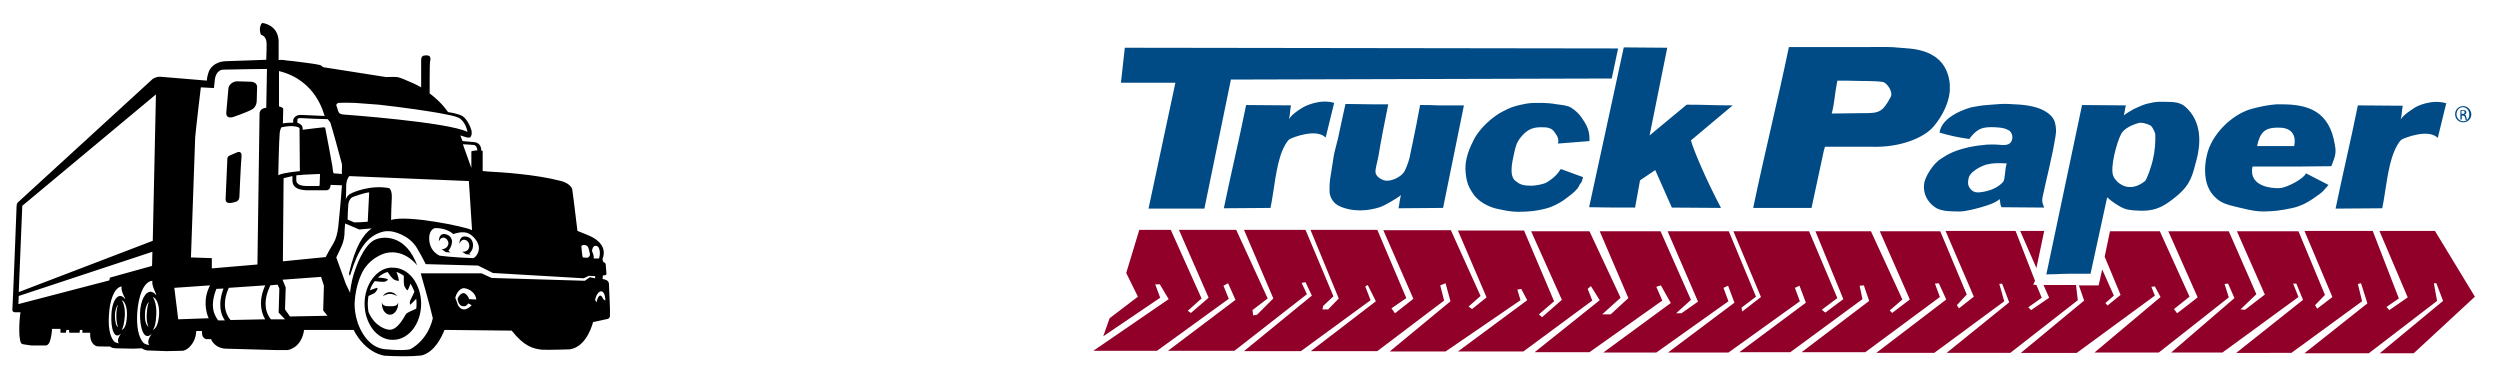
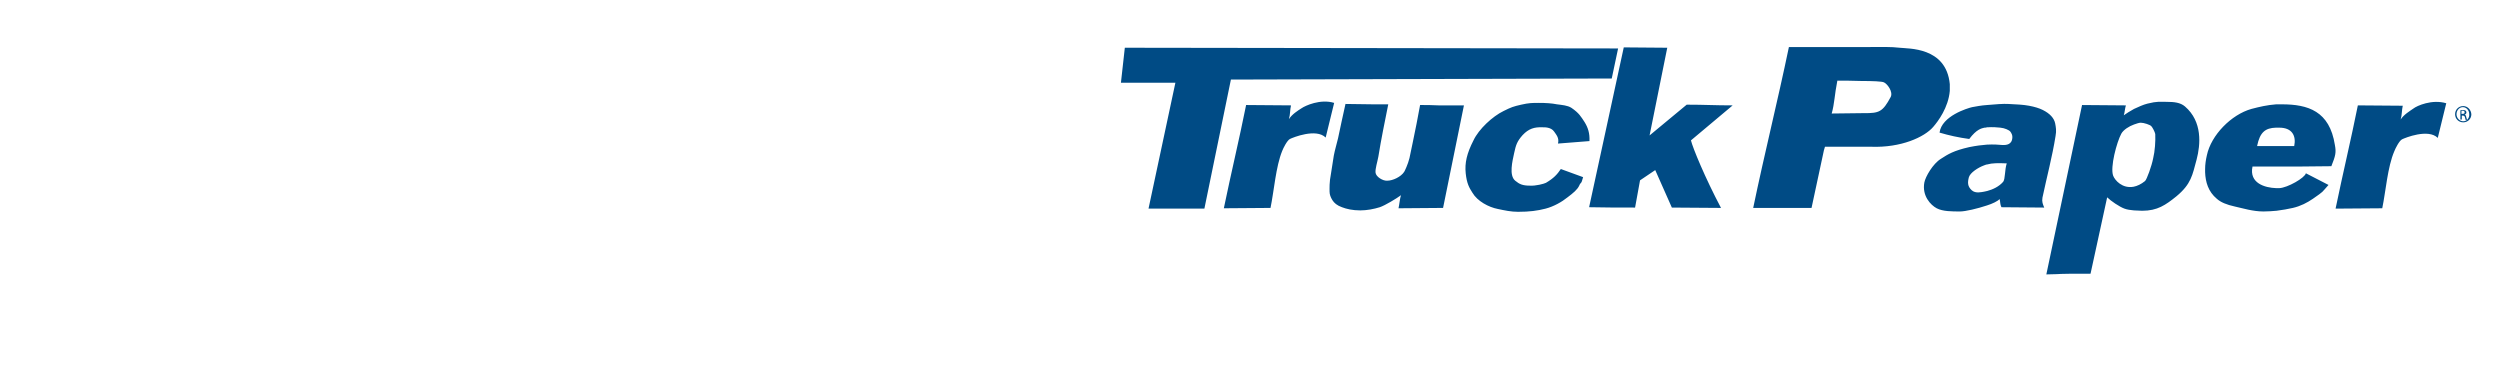
<svg xmlns="http://www.w3.org/2000/svg" xml:space="preserve" viewBox="0 0 707 108.1">
-   <path fill="#910028" d="M587.1 80.6h-9.2l1.6 3.6-5.1 3.5-.8-.8 3.8-2.7-1.5-3.6-.9-.1.5-1.1-5.5-14.1h-19.8l8 18.6-4.2 3.3-.6-.9 2.8-3-7.5-17.9h-17.1l8.5 19.3-5 3.8-.7-.7 3.6-3.1-8.9-19.3h-15.7l7.9 19.2-5.1 3.8-1-.8 4.4-3.3-8-18.9h-21.4L498 84l-5.3 4.1-.2-1.1 4.1-3.1-7.7-18.5h-17.3l8.6 19.9-4.7 3.3H474l4.2-3.8-8.6-19.4h-17.2l8.1 18.9-5 4.6h-2.4l5.2-4.7-8.8-18.8H433l8.7 19.4-5.6 4.9-.9-.8 4.3-3.7-8.5-20h-18.7l8.1 18.9-4.1 3.3-1-.7 3.4-3-8.4-18.6h-19.1l8.5 19.4-5.2 4.1-1-1.4 4.2-2.9-8.2-19.3h-18.9l8 19.4-3 3.1H374l.2-1 2.9-2.7-7.9-18.8h-17.4l8.3 19.4-4.6 4.6-1.1.2-.2-1.5 4.3-3.3-8.9-19.4h-16.2l8.4 19.2-5 4.3-.9-.6 3.9-3.5-8.7-19.4h-8.9l-3.7 12.2 3.3 6.7-8 6.1-1.8 5.1 16.1-10.9-1.4-3.8h1.3l2.5 4.2-21.3 14.6h18l20.3-14.7-1.5-3.7 1.3-.7 2.1 4.7-19.1 14.4h18.8l20.5-16-1.5-3.2 1.1-.2 1.8 3.8-19.2 15.7h16.1l19.7-14.4-1.5-3.9.7-.4 2.3 4.6-18.4 14.1h18.8L408.4 85l-1.1-4.3 1.5-.6 1.4 5.1L393 99.4h15.8L430 84.9l-.9-3 1.1-.2 1.7 3.2-19.6 14.5h18.5L450.3 85l-1.3-3.3.9-.8 2.5 4L434 99.6h15.5L470.1 85l-1.7-3.9 1.3-.4 2.8 5-19.1 14h15l20.4-14.5-1.4-3.8 1.3-.6 1.8 4.8-18.8 14.1h17.1L509 85.2l-1.4-3.8 1.3-.6 1.8 4.8-18.8 14h14.4l20.4-15-.8-3.8 1.2-.1 1.5 4.4-19.1 14.5h18L548.6 84l-1.4-3.8 1.1-.1 2.1 4.6-19.8 15.1H547l19.8-14.6-1.4-4.9.8-.1 2 5.3-17.7 14.3h18l19.1-14.9zm-9-15.3h-6.8l4.6 10.5zm110.5 0h-15.7l8 18.8-5.2 3.6-.8-.9 3.5-2.4-7.4-19.1h-19.3l7.9 18.7-4.3 3.3-.6-1 2.8-2.9-7.5-18h-17.4l7.9 17.9-5.6 4.3-1.3-.1 4.5-4.3-7.8-17.8h-17.1l8.3 18.7-5.8 4.5-.9-1.2 4.4-3.5-8.4-18.5h-14.1l-1.5 7.2 4.5 10.8-3.7 3-.6-.7 2.4-2.1-3.3-7.4-1 4.5h-5.6l1.5 4.3-17.9 14.8h15.8l22.1-16.2-1-2.5 1-.1 1.6 3-18.7 15.7h18.2l19.8-15.6-1.2-3.8 1-.1 1.8 4.1L614 99.7h14.5L650 84l-1.5-3.8h.9l1.9 4.6-18.9 15H648l20-14.6-1.2-4.9.9-.2 1.8 5.7-17.8 14.1h18.2l19.3-14.8-.9-5h.7l1.9 5L673 99.9h9.6l17.3-16z" />
  <path fill="#004b85" d="m455.8 22.2 1.8-8.5-139.5-.2-1.1 9.9h15.4L324.8 59h15.8l7.5-36.5zm-87.7 8.4c-1.1.7-2.7 1.7-3.6 3.1.4-1.3.3-2.7.6-3.9-3.3 0-9.4-.1-12.7-.1-1.9 9.5-4.3 19.5-6.3 29.2 3.3 0 9.9-.1 13.2-.1 1-4.8 1.5-11.7 3.3-16.1.3-.8 1.4-3 2.2-3.4s7.4-3.1 10.1-.4c1.7-7.1 1.9-7.6 2.4-9.8-3.9-1.2-8.2.8-9.2 1.5m314.4.1c-1 .7-2.7 1.7-3.6 3.1.4-1.3.3-2.6.6-3.9-3.3 0-9.4-.1-12.7-.1-1.9 9.5-4.3 19.5-6.3 29.2 3.4 0 9.9-.1 13.2-.1 1-4.8 1.5-11.7 3.4-16.1.3-.8 1.4-3 2.2-3.4s7.4-3.1 10.1-.4c1.7-7.1 1.9-7.6 2.4-9.8-4-1.2-8.3.7-9.3 1.5m-245.3 21c-.6.3-2.9.9-4.5.8-2.1 0-3-.4-4.2-1.4-1.8-1.5-.8-5.5-.3-7.8s.8-3.3 2.4-5.1c1.7-1.8 3.3-2.3 5.6-2.2.5 0 2.4-.1 3.3 1.2.6.9 1.5 1.8 1.1 3.4l8.9-.7c.1-2.2-.4-3.8-1.4-5.4-1-1.5-1.5-2.5-3.7-4-1.1-.7-2.6-.8-4.1-1-1.5-.3-3.2-.4-5.1-.4s-2.8 0-5 .5-2.8.7-5 1.8c-3.1 1.5-7 5.1-8.5 8.3-1.9 3.7-2.5 6.4-2.2 9.3s1 4.1 1.9 5.5c1.4 2.4 4.6 4.1 7.2 4.6 1.9.4 3.7.8 5.7.8 3.2 0 5.5-.3 7.8-.9s4.6-1.9 6.2-3.2c1.6-1.2 2.8-2.2 3.3-3.3.5-1.2.5-.1 1.1-2.4l-6.3-2.3c-1 1.5-2 2.6-4.2 3.9M477 29.6l-10.5 8.7 5-24.8-12.3-.1c-3.3 15.1-6.5 30.2-9.8 45.2 4.4.1 8.6.1 13 .1l1.4-7.7 4.3-2.9 4.7 10.6 13.9.1c-4.5-8.5-8-17-8.5-19.1l11.8-9.9c-5.1 0-7.9-.2-13-.2m69.7 6.3c1.4-1.6 4.3-5.5 4.7-10.2v-1.9c-1-10.6-11.8-10-14.2-10.3s-5.2-.2-8.4-.2h-22.9c-3.2 15.4-6.9 30.1-10.1 45.5h16.5l3.5-16.3.3-1h13.1c8.4.3 15-2.7 17.5-5.6m-12-8.5c-2.3 4.3-3.3 4.6-7.5 4.6h-.8c-2 0-7.8.1-8.4.1.8-2.8.8-5.3 1.6-9.3 1.4 0 4.2 0 6.8.1 3.1 0 5.9.1 6.4.4.9.4 2.6 2.6 1.9 4.1m42.9 28.5c1.2-5.7 2.8-11.7 3.7-17.4.3-1.6.1-2.5-.1-3.6-.3-1.5-1.5-2.8-3.5-3.8q-1.5-.75-3.9-1.2c-1.6-.3-3.6-.4-5.8-.5-1.4-.1-3.8.1-6.1.3-1.6.1-3.1.4-4.2.6-1.3.3-8.6 2.5-9.2 7.2 2.7.8 5.4 1.4 8.4 1.8 2.1-2.8 3.5-3 4.3-3.2.3 0 .5 0 .7-.1 1.6-.1 3 0 3.8.1 1.2.1 2.5.7 2.8 1.1s.8 1.1.5 2.3c-.4 1.7-2.3 1.5-2.8 1.5-1.1-.1-2.4-.2-4.3-.1-1.4.1-3 .3-5 .7-4.4 1-6 2-8 3.3-2.3 1.4-4.4 5.1-4.7 6.7-.7 3.8 1.8 6.4 3.5 7.3s4.3.9 6.6.9c1.5 0 4.9-.8 7.6-1.7 1.6-.5 3-1.2 3.6-1.8.2.9.1 1.5.5 2.3l12.1.1c-.4-1-.7-1.6-.5-2.8m-11.1-4.5c-1.2 1.4-3 2.2-4.5 2.6-.3.1-.6.1-.9.2-.7.1-2.4.6-3.5-.4-1.2-1.1-1.2-2.2-.8-3.7.4-1.3 2.6-2.7 4.2-3.3.3-.1.7-.3 1-.3 1.4-.4 3-.4 5.5-.3-.6 1.9-.4 4.4-1 5.2m51.4-21.3c-1.3-1.1-3-1.3-5.2-1.3-1.8 0-2.6-.2-5.4.5-1.2.3-2.5.9-3.8 1.5-1.1.6-2.2 1.3-2.9 1.8.3-.9.3-1.9.6-2.8-4.8 0-7.6-.1-12.4-.1-3.4 16-6.7 31.9-10.1 47.9 6.2-.1.8-.2 12.5-.2l4.7-21.6c1 1 3.5 2.7 4.9 3.2.8.3 1.7.4 2.7.5.8 0 1.5.1 2.3.1 4.3 0 6.6-1.6 9.7-4.1 4.2-3.5 4.5-6 5.7-10.4 1.1-4.2 1.7-10.7-3.3-15m-9 14.7c-.4 2.1-1.8 6-2.3 6.4-1.1.9-2.2 1.4-3.2 1.6-3.2.6-5.3-1.8-5.8-3.1-.9-2.4 1-9.5 2.3-11.9.6-1.1 2.2-2.1 3.6-2.6.8-.3 1.5-.5 1.9-.5.9 0 2.7.6 3 1 .3.3 1 1.6 1.1 2.2.1 2-.1 4.9-.6 6.9m36.4-15.3h-1.6c-2.6.2-4.7.7-7 1.3-5.7 1.6-11.4 7.4-12.6 13.1-.3 1.3-.5 2.6-.5 3.9v.9c.1 2.8.9 5.5 3.3 7.5 1.1 1 2.8 1.7 5.1 2.2s5.1 1.4 8.1 1.4c1.3 0 2.5-.1 3.7-.2 1.7-.2 3.2-.5 4.6-.8 2.2-.5 4.1-1.5 5.7-2.6 3.3-2.3 2.3-1.6 4.4-3.9l-6.4-3.3c-.3 1.3-5.2 4.1-7.5 4.2h-.9c-3.2-.1-7.7-1.4-6.7-6.1h12.4c3.2 0 6.7-.1 9.9-.1 1.2-3 1.4-3.9 1-6-1.5-9.6-7.6-11.5-15-11.5m3.5 11.8h-10.5c.8-4 2.4-5.1 5.3-5.2h1c3.6 0 4.8 2.3 4.2 5.2M401.6 29.7l-1 5.3-1.1 5.4-.9 4.3c-.4 1.7-1.4 3.8-1.5 3.9-.9 1.4-3.2 2.5-4.8 2.5-1.2.1-3.2-1.1-3.3-2.3-.1-1.1.5-2.9.8-4.5.8-5 1.8-9.8 2.8-14.8H388c-2.4 0-5.1-.1-7.5-.1l-1.1 5c-.4 1.7-.6 3-1 4.7s-.9 3.3-1.2 4.9c-.3 1.7-.5 3.4-.8 5.1-.5 2.5-.4 4.2-.4 5.1 0 .8.3 1.6.8 2.4s1.3 1.5 2.7 2c1.3.5 3 .9 5.2.9 1.9 0 3.9-.4 5.5-.9 1.5-.5 4.8-2.5 6-3.4-.3.8-.5 2.9-.7 3.7 4.2 0 8.4-.1 12.6-.1l5.9-29h-7.2c-2.6-.1-2.8-.1-5.2-.1m295 .3c-1.3 0-2.3 1-2.3 2.3s1 2.3 2.3 2.3 2.3-1 2.3-2.3c-.1-1.3-1.1-2.3-2.3-2.3m0 4.3c-1 0-1.9-.9-1.9-2s.8-2 1.8-2 1.8.9 1.8 2c.1 1.1-.7 2-1.7 2m.4-1.9c.3-.1.5-.3.5-.6 0-.2-.1-.4-.2-.5-.2-.1-.4-.2-.8-.2-.3 0-.5 0-.7.1v2.6h.4v-1.1h.3c.3 0 .5.1.6.5.1.3.1.6.2.7h.4c0-.1-.1-.2-.2-.6-.1-.6-.3-.9-.5-.9m-.6-.2h-.3v-.9h.3c.5 0 .6.2.6.5s-.2.4-.6.4" />
-   <path d="M172.2 80.2c-.1-1-1.2-1.2-1.8-1.3l.1-1 .7-.1s.3 0 .3-.4c0-.1-.2-2.6-.2-2.6s-.1-.6-.5-.6c-.4-.1-.4-1-.4-1 1.3-3.3-1.4-5.2-2.2-5.7-1.1-.8-4-1.8-4.9-2.2-.4-3.3-1.4-11.6-1.5-11.9s-.8-1.6-3.1-2.2c-7.2-1.9-16.9-2.5-20.9-2.7-.4-.1-.8-.1-1.3-.1v-5.6c0-.2-.2-.2-.2-.2h-.2c0-2.4-2-2.4-2-2.4l-3.3-.3-.4-1c-.1-.4-.2-.6-.2-.6l1.9.6h.8s.1 0 .1-.1c.6-.6.4-2 .2-2.3-.6-1.8-1.5-3-2.3-3.6-1.1-.7-3.5-1.1-4.2-1.2-1.6-2.3-3.4-3.9-5.2-5.3 0-1.5 0-8.6.1-8.9.5-1.8-.6-1.8-.6-1.8s-.5-.1-.9 0c-1.1 0-1 1.3-1 1.3v7.7c-1.6-.9-3-1.5-4-1.9-1.5-.7-2.6-1-2.8-1-.6-.1-3.1 0-3.1 0L91.4 19c-.3-.2-.7-.6-.9-.6-.7-.2-3.3-.6-5.9-.9-1.3-.2-2.6-.3-3.6-.4-1-.2-1.8-.2-2.2-.1v-5.4c-.2-4.7-4.6-5.1-4.6-5.1s-.3.1-.5.7c-.1.3-.2.7-.2 1 0 .8.2 1.3.2 1.4 0 0 0 .2.3.3.2.1 1.4.4 1.4 2.6 0 .4 0 2.1-.1 4.4-.6 0-7.2.3-11.3.4-3.5.1-4.7 2.2-5 3.1-.1.3-.5 1.5-.5 2.4-.3 0-11.6-1-13.2-1.1-1.4 0-2.2.7-2.2.7l-38 34.8s-.4.3-.4 1c0 .2-1 26.1-1.2 29.4 0 .7.7.7.7.7h1.6c-.4 2.4-.7 8.7.5 9 .4.1 1.1.2 2.6.4H13c.3 0 .8-.4 1-.9.5-1.2.7-3.1.7-3.8h2.4v1.1h1.5l.2-.8h.7l.1.8h2.9l.1-.8h.7v.8h2.2c0 .6-.2 3 1.8 3.8.2.1 2.7.1 3.8.1.1.1.7.4.8.4.3 0 .7.1.7.1l5 .1c.9 0 1.8-.1 2.5-.1q.6.45 1.5.6c.2 0 3.4.1 5.5.2.7 0 4.4-.1 4.4-.1s.7.1 1.8-.8c.9-.8 2.1-2.3 2.2-4.8h1.6s0 1 .2 1.5c.1.1.4.7 1 .8h1.4c.1.5 1.3 2.6 4.1 2.7l14.3.4h3.2s3.9-.4 4.7-5.7h14c3.5 6.8 8.8 7.3 8.8 7.3 7.3.4 10.5-.1 10.5-.1 3.7-1 5.7-5.4 6.4-7.2l19 .2c3.5 4.4 5.9 5.1 8.6 5.4 1.8.1 7.8-.1 7.8-.1 5-.7 6.6-7.7 6.6-7.7l4.1-.9s.7-.1.7-1c.1-1.6-.3-7.8-.3-9M6.3 58.2l37.8-31.5-.9 41.4L5.3 82.6zm27.9 36.1c-.5.8-1.2 1.9-.6 2.8-.4-.1-1-.2-1.4-.6-1.2-1.5-1.6-4.1-1.4-7.3.2-4.2 1.5-7.9 3.6-8.2-.2 1 .4 2.3 1 3.4 0 .1-.2.1-.2 0-.3-.4-.6-.6-1.1-.7-1.4-.1-2.5 2.2-2.6 5.4-.2 3.7.8 7.2 2.7 5.2 0-.1 0 0 0 0m-.8-1.8c-.5-.2-.9-1.4-.9-3.2 0-1.6.5-2.8.9-3.1-.3.6-.5 1.7-.5 3 0 1.5.2 2.7.5 3.3m1 .8c.4-.6.7-1.6.9-4 .1-2-.3-3.7-.9-4.4.9.2 1.6 2 1.5 4.3-.1 2.9-.8 3.9-1.5 4.1m-3.3-14.8-.2.8L5.2 86l.1-2.3 37.8-12.5-.1 4zm11.8 15.9c-.6.9-1.4 2.2-.7 3.2-.4-.1-1.2-.2-1.7-.7-1.4-1.7-1.9-4.6-1.7-8.3.3-4.8 1.8-9 4.3-9.2-.2 1.1.5 2.6 1.1 3.9 0 .1-.2.1-.2 0-.3-.4-.8-.7-1.3-.8-1.6-.1-3 2.5-3.1 6-.1 4.2 1.1 8.1 3.3 5.9 0-.2 0 0 0 0m-.9-2c-.6-.3-1.1-1.6-1-3.5 0-1.8.6-3.1 1.1-3.5-.3.7-.5 1.9-.6 3.3-.1 1.6.1 3 .5 3.7m3-3.6c-.2 3.1-1 4.2-1.8 4.5.5-.6.9-1.8 1-4.4.1-2.3-.4-4.1-1-4.9 1 .2 1.9 2.2 1.8 4.8m122.9-19.1c.2-.2.9-.4 1.4.3 0 0 .7 1.2.1 3.1h-1.5c.1-.5-.1-1.3-.5-2.1.1-.3.1-.9.5-1.3m-3-.4c.1 0 .6-.1 1.1.2.5.4.6 1.4.8 2.2.2.7-.4 1.1-.7 1.2l-1.3-.1c-.2-.7-.3-2.2-.4-3.3.2 0 .4-.2.5-.2m-29.5 1.3c-.1 1.1-1 2.3-1.6 2.4-5.9-.2-9.5-.7-9.5-.7-.8-.4-1.3-.9-1.3-.9-.9-.8-1.8-2.3-1.6-4.7.1-.8.7-2.2 1.8-2.2 1.6 0 3.5.4 5 1.7 0 0 1.5-.6 2.8-.5.9 0 2.4.3 3.9 2.6.7 1.4.5 1.8.5 2.3M134 41c.9.1 1 1.5 1 1.5s-1.3.2-1.5.2-.2.3-.2.3v4.5l-2.4-6.7c.6 0 1.8.1 3.1.2m-1.4 10.2.9 13.9c-.1 0-.1-.1-.2-.1-1.8-.9-18.1-4.3-22.7-2.8 0-1.4.1-4.3.2-6.2.1-2.5-.8-2.8-.8-2.8-5.2-1-10.2 1.2-10.7 1.5 0 0-1.1.4-1.5 1.7.1-1.6.1-2.9.1-3.6 0-1.8.6-2.7.9-3zm-28.2 3.2-.4 8.3c-1.5.1-2.7.2-3.8.2l-1.9-.8c0-.8.1-3 .2-4.2.1-1.5 1.1-2.2 1.3-2.2.2-.1 3.3-1.2 4.6-1.3m-8.7-25.3c.2 0 1.6-.1 4.7 0 1.4.1 3.7.3 6.7.5 6.3.7 14.5 1.8 19.3 2.8 1.6.3 3.2.7 3.8 1.2 1.4 1.2 1.8 2.7 2 3.7-5.6-2.8-34.9-4.9-34.9-4.9-1.3-.1-1.5-.5-1.7-1.1-.1-.3-.2-.6-.3-1-.5-.9.2-1.1.4-1.2m-2.3 5.5c.7 2.1 2.3 8.1 3.3 11.8.1.9-.1 1.9 0 2.8l-2.4-.2c0-.1 0-.3-.1-.4 0-.2-.2-1.3-.2-1.6-.3-1.9-1.7-9.1-2-10.7 0-.2-.2-.3-.5-.3-1.2.1-4.3.5-5.9.7v-.3c0-1-.7-1.4-1.5-1.7v-.8s0-.2.1-.3.2-.2.7-.2h.3c1.5.1 6.1.3 7.5.3.4.6.7.9.7.9m-2.9 14.6-.1 3-.1.4h-3.8c-.4 0-1.2-.1-1.7-.3-.3-.1-.5-.3-.7-.5s-.3-.4-.3-.7v-1.5c.4-.1.9-.1 1.3-.1.1-.1 3-.2 5.4-.3M78.9 20.1c10.6 2.6 12.6 12 12.9 12.7-1.5-.1-5.1-.2-6.5-.3h-.4c-.8 0-1.4.4-1.7.8s-.3.8-.3.8v.6h-.4s-1.5 0-2.5.2c0-1.3.1-3.7.1-4.1-.1-.4-.7-.6-1.2-.7zm-.2 29.3s.2-10 .4-11.8c.1-.8.3-1.3.5-1.6 1.5-.3 2.6-.4 3.4-.3 1.3.1 1.7.5 1.7.5l.1 12.2s-4.7.4-6 1.1c-.1 0-.1-.1-.1-.1M59.4 80.7c-2.1 4-1.1 7.7-.4 9.3l-8.6.3-1.1-8.9zm.5-4.8V73l-5.9-.2 1.2-34c.3-3.3 1.6-14.1 1.6-14.1l3.7.2.2-1.8c.2-3.4 2.3-3.4 2.3-3.4 3.3-.1 11.4-.2 12.5-.2-.1 4.5-.2 9.6-.2 11H75c-1.7.3-1.6 1.7-1.6 1.7l-.6 42.6zm1.8 14.7c-.3-.4-.5-.7-.7-1.1-.6-1.1-.8-2.2-.8-3.3 0-1.5.4-2.9.8-4 0-.1.2-.4.2-.5l2-.1c-.4 1.1-.9 2.7-.9 4.5 0 1.5.3 3.1 1.3 4.5zm3.5-.1c-1.2-1.4-1.6-3-1.6-4.5s.4-2.9.8-3.9c.1-.2.2-.5.3-.7l10.3-.7c-.5 1.1-1.2 3-1.2 5.1 0 1.4.3 3 1.2 4.5zm11.4-.2c-1.1-1.4-1.5-2.9-1.5-4.4s.4-2.9.8-3.9c.2-.5.4-.9.5-1.2v-.1l2.1-.2.5 1.1-.2 6.8 1.8 1.9zm5.4-.8-1.4-2 .2-6.2-.9-2.2 10.9-.8.8 2.5-.2 7 1.2 1.5zm10.1-16.8L80 73.9l.2-23.5c.5-.1 1.5-.4 2.5-.6v1.3c0 .6.2 1.1.5 1.5.5.6 1.1.8 1.8 1 .6.1 1.2.2 1.6.2h5.7s1.1.1 1.2-1.5h.4l2.8.1c-.3 4.6-1 11.3-1 11.3s-.2 3.1-1.4 5.1c-.9 1.5-1.7 2.9-2.2 3.9m39 13.9s.7.2 1.3-.8l1 .5s-2.3 2.7-3.9 0c0 0-.5-1.6-.7-1.9s.8-3 2.5-2.9c1.7.2 3.3 1.6 3.4 3.2l-2-.1s-1.4-3.7-3.3-.2c0 0 .1 2.2 1.7 2.2m35.7-8.2-1.4 1-26.4-.8-2.8-1.3H119l.2.8s2.5 8.7 3.2 11.9c-1.5 6.4-6.2 8.7-6.5 8.8-2.4.5-7.5-.1-7.5-.1-2.1-.4-3.3-1.3-4.6-2.7-3.4-4.1-3.6-8.9-3.5-10.6.3-4.7 1.8-7.9 2.6-9.2 2.6-4 6.5-4.7 6.5-4.7 5.3-1 8.6 3.6 8.6 3.6-1.6-4.3-3.8-6.2-5.7-7.1-3.3-1.5-6.1-.5-7.1.3-2.6 2-4.3 6.5-5.2 9.3-.6 2-1 4.7-1 5.2l-1.2-2.5-2.7-7.5c.5-1 1-2.1 1.5-3.2.2-.5.7-1.7.8-3.2 0-.9.1-2 .2-3.2l4 1.7 3.5-.3c-2.4 1.7-4.6 5-6.4 12.7 0 .1.1 1.1.4.3 0-.2.1-.2.1-.3 2.1-6.7 4.6-10.7 9.2-11.8 0 0 .7-.2 1.9-.1.7 0 5.4.9 7.7 4.9.4.6 1.7 3 2.4 4.4.8 0 14.8.4 14.8.4l4.2 2.1 25.7 1.5 1.4-.7 1.8.1v.6zm4.4 6.6-.6-.4c-.9-2.2-1.7-.3-1.9.9-.1-.2-.3-.4-.4-.7.3-1.5 1.1-2.6 1.9-2.4 1 .3 1 2.6 1 2.6M67 43.1l-2.1.9c-.6.3-.6.8-.6.8s-.4 9.7-.5 11.4 1.7 1.2 2.8.9 1.1-1.4 1.1-1.4.4-9.4.6-11.4c.2-1.9-1.3-1.2-1.3-1.2m59.9 23.5s-2.7-1.7-2.8 1.7c0 0 .4-1.1 1.3-1.1.6 0 1.2.5 1.4 1.4.1.7-.4 1.8-1.9 1.9l1.2.8 1.3.1-.6-.5c-.1.2 2.3-2.7.1-4.3m-14.6 17.2c-.5-.9-1.4-1.2-2-1.2s-1.6.3-2 1.2c.4-.4 1.4-.7 2-.7s1.6.3 2 .7m20.4-16.6s-2.7-1.5-2.8 1.8c0 0 .4-1.2 1.3-1.2s1.4.8 1.5 1.4c.1.9-.3 2.1-2 2l1.1.7 1.3.1-.4-.3s.9-.8 1-1.7c.2-.9 0-2.2-1-2.8m-22.4 19.4c-1.1 0-2.1 0-2.3-1.1v.4c0 1.7 1 3.1 2.3 3.1 1.2 0 2.3-1.4 2.3-3.1v-.4c-.2 1.1-1.2 1.1-2.3 1.1M70.6 23.1l-3.4-.1h-.1c-1 0-1.6.5-2 .9-.4.5-.5.9-.5 1.1l-.6 6.7c-.2 2.3 2.2 1.3 2.2 1.3s3.2-1.1 4.8-1.9c1.6-.7 1.6-2.5 1.6-2.5l.1-3.7c.2-1.9-1.9-1.8-2.1-1.8m40.6 52.6h-.9c-1.9.2-3.6 1.3-4.9 3-1.4 1.8-2.3 4.4-2.3 7.2s.9 5.3 2.3 7.2c1.3 1.7 3.2 2.9 5.3 3h.5c2.2 0 4.2-1.2 5.6-3s2.3-4.4 2.3-7.2-.9-5.3-2.3-7.2c-1.4-1.8-3.4-3-5.6-3m4.8 10.5s1.1-1 1.7-1.7c.1.5.1.9.1 1.4s0 1-.1 1.4c-.9.4-2.5 1.1-2.8 1.4-.4.4-2.4 5.1-5.2 4.5 0 0-3.6-.5-5.5-5-.1-.7-.2-1.5-.2-2.3 0-.7.1-1.5.2-2.2.4-.2 1.1-.5 1.5-.7.6-.3 1.4-1.5.9-1.6 0 0-1.3.4-2 .7.3-1 .8-1.9 1.4-2.6.8.1 1.6.2 2.2.2 1 .1 1.5-.6 1.5-.6 0-.4-2.2-.6-2.8-.6.8-.8 1.7-1.3 2.7-1.6.4.6 1.3 1.9 1.9 2.2.8.4 1.3.3 1.3.3.1-.1-.4-1.9-.7-2.5.7.2 1.4.6 2.1 1.1 0 .7-.1 2.3.2 3 .4.8.8 1.1.8 1.1.2 0 .6-1.1.9-1.9.4.7.8 1.5 1.1 2.3-.3.7-.9 1.9-1.1 2.3-.4.6-.1 1.4-.1 1.4" />
</svg>